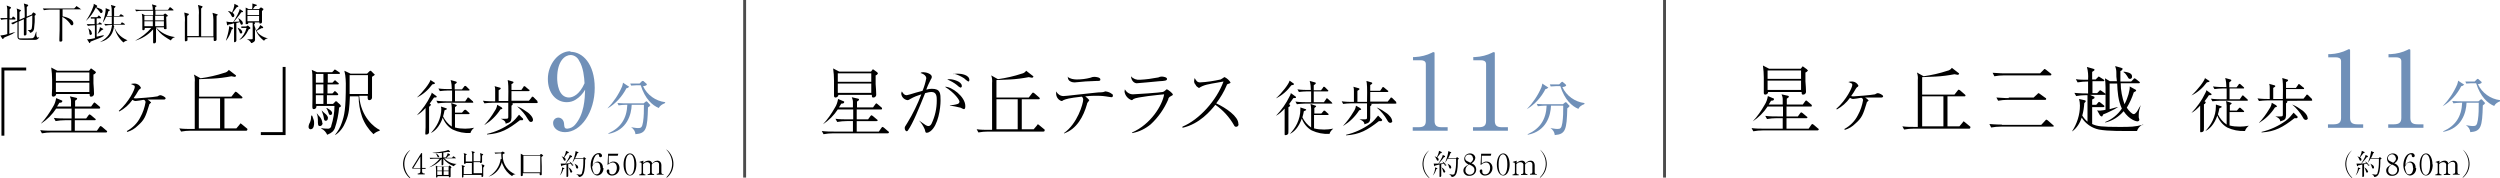
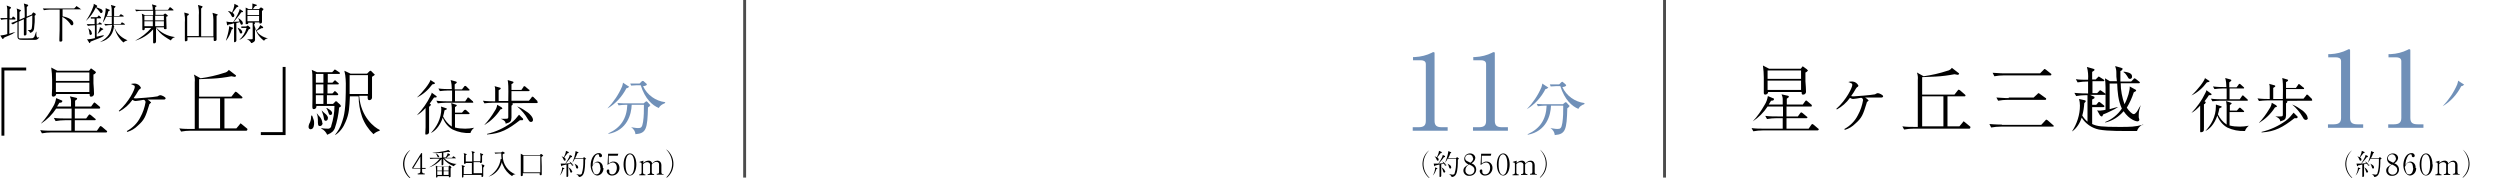
<svg xmlns="http://www.w3.org/2000/svg" id="merit_pc.svg" data-name="merit pc.svg" version="1.1" viewBox="0 0 858.8 61.2">
  <defs>
    <style>
      .cls-1 {
        fill: #7090b8;
      }

      .cls-1, .cls-2, .cls-3 {
        fill-rule: evenodd;
        stroke-width: 0px;
      }

      .cls-2 {
        isolation: isolate;
        opacity: .7;
      }

      .cls-2, .cls-3 {
        fill: #000;
      }
    </style>
  </defs>
  <g id="_グループ_8" data-name="グループ 8">
    <path id="_星ヶ丘_駅_徒歩9分" data-name=" 星ヶ丘 駅 徒歩9分" class="cls-3" d="M.5,46.6h1v-22.4h7.5v-1H.5v23.4ZM32.9,24.8c0-.1-.1-.2-.2-.3l-1.1-.8c0,0-.2-.1-.3-.2-.1,0-.2.1-.3.3l-.4.5h-10.9l-2.1-1.1c.2,1.4.3,2.8.3,4.2,0,.6,0,1.5,0,3,0,.6-.1,1.6-.1,2.2,0,.3.1.5.4.6,0,0,0,0,.1,0,.5,0,1-.4,1-.9h11.5c0,.5,0,.9.4.9.2,0,.5,0,.7-.2.3-.2.4-.5.4-.8,0-.1-.1-3.1-.2-3.6,0-.8,0-1.9,0-3,.4-.1.7-.4.9-.8h0ZM30.7,27.8h-11.5v-2.9h11.5v2.9h0ZM30.7,31.6h-11.5v-3.2h11.5v3.2h0ZM36.8,45.2c0-.2-.1-.3-.3-.4l-1.4-1.2c-.1-.1-.3-.2-.5-.3-.2,0-.3.2-.4.3l-.9,1.3h-7.6v-3.6h6.8c.2,0,.3,0,.4-.2,0,0,0,0,0,0,0-.2-.1-.3-.3-.4l-1.3-1.1c-.1-.1-.3-.2-.5-.3-.2,0-.3.2-.4.3l-.8,1.1h-3.9v-3.4h8.3c.3,0,.4,0,.4-.3,0-.2,0-.3-.2-.4l-1.3-1.1c-.1-.1-.3-.2-.4-.3-.2,0-.3.2-.4.3l-.8,1.1h-5.5c0-.3,0-1.7,0-2,.6-.4.7-.5.7-.7,0-.2-.2-.3-.3-.3l-2.2-.5c.2.5.4,1,.4,1.6,0,.3,0,1.6,0,1.9h-4.8c.4-.7.6-1,.8-1.3.5,0,1-.1,1-.5,0-.2,0-.3-.2-.3l-1.9-.8c-.2,1.1-.5,2.1-1.1,3-1.2,2.1-2.5,4-4.1,5.7h.1c2-1.3,3.8-3.1,5.1-5.1h5.3c0,.5,0,2.8,0,3.4h-1.8c-1.4,0-2.9,0-4.3-.2l.6,1.1c1.1-.2,2.2-.3,3.3-.3h2.1c0,.5,0,3,0,3.6h-6.4c-1.4,0-2.9,0-4.3-.2l.6,1.1c1.1-.2,2.2-.3,3.3-.3h18.7c.2,0,.3,0,.4-.2,0,0,0,0,0,0h0ZM43.8,45.3c1.3-.4,2.5-1.1,3.5-2.1,2.3-2,2.7-3.1,3.9-7,0-.3.2-.5.4-.7.3-.2.3-.2.3-.3-.3-.4-.7-.7-1.2-1,.3,0,4,0,4.3,0s1.2,0,1.4,0c.2,0,.5-.2.5-.4,0,0,0,0,0,0,0-.5-1.4-1.1-1.8-1.1s-.8.3-1,.4c-1.4.3-7,.7-7.3.7-.3,0-.6,0-.9-.1.6-.8,1.1-1.6,1.6-2.5.1-.2.3-.4.5-.6.2,0,.4-.3.4-.5-.4-.8-1.1-1.3-2-1.4-.5,0-1,0-1.5.2.3,0,.6.2,1,.4.3,0,.4.3.4.6,0,.8-1.9,5-5.5,8.2l.2.2c1.8-1,3.3-2.3,4.5-4,.3.2.7.4,1.1.4.4,0,2.2-.3,2.7-.4.4,0,.7.4.7.8-.3,1.8-.9,3.6-1.8,5.2-1,2-2.6,3.6-4.6,4.7v.2ZM85,44.5c0-.2,0-.3-.2-.4l-1.7-1.4c-.1-.1-.3-.2-.4-.3-.2,0-.3.2-.4.4l-1.1,1.3h-4.1v-10.3h5.8c.2,0,.3,0,.4-.2,0,0,0,0,0,0,0-.2-.1-.4-.3-.5l-1.5-1.3c-.1-.1-.3-.2-.5-.3-.2,0-.3.2-.4.3l-1.1,1.4h-11.1v-6c.7,0,4-.2,4.7-.2,2.1-.1,4.3-.4,6.4-.8.2,0,.9.2,1.1.2.2,0,.4-.1.5-.3,0,0,0,0,0,0,0-.2-.1-.3-.3-.4l-2.2-1.7c-.3.5-.9.9-1.5,1-2.7.9-5.4,1.5-8.2,1.9l-2.3-1.3c.3.8.4,1.7.3,2.6,0,2.1,0,3.9,0,16.1h-1c-1.4,0-2.9,0-4.3-.2l.6,1.1c1.1-.2,2.2-.3,3.3-.3h19c.2,0,.4,0,.4-.2h0ZM75.6,44.1h-7.3v-10.3h7.3v10.3h0ZM98.1,23h-1v22.4h-7.5v1h8.5v-23.4h0ZM116.9,36.2c0-.1,0-.3-.2-.4l-.8-.7c0-.2-.3-.3-.5-.3-.2,0-.3.1-.4.3l-.6.6h-2.1v-3h3.5c.2,0,.3,0,.4-.2,0,0,0,0,0,0,0-.2-.1-.3-.2-.4l-.5-.5c-.1-.1-.3-.2-.4-.3-.2,0-.3.1-.4.3l-.5.5h-1.7v-3.1h3.5c.2,0,.3,0,.4-.2,0,0,0,0,0,0,0-.2-.1-.3-.3-.4l-.6-.5c-.1-.2-.3-.3-.4-.3-.2,0-.3.2-.4.3l-.5.5h-1.6v-3h3.8c.2,0,.3,0,.4-.2,0,0,0,0,0,0,0-.2-.1-.3-.3-.4l-.9-.6c-.1-.1-.3-.2-.5-.3-.2,0-.4.1-.4.3l-.6.6h-5.2l-1.8-.8c.1.5.2,1.1.2,1.6,0,.3.1,8.8,0,10.8,0,.7,0,1.1.5,1.1.5,0,.9-.4.9-.9,0,0,0-.1,0-.2h6.2c0,2.3-.4,4.6-1.1,6.8,0,.6-.6,1.1-1.2,1,0,0,0,0,0,0-.1,0-1.5,0-2.2-.2v.2c.9.4,1.6,1.2,2,2.1,1.7-.7,2.2-1.3,2.6-2.2.8-2.3,1.3-4.8,1.5-7.2.3,0,.6-.3.7-.6h0ZM111.1,32.1h-2.6v-3.1h2.6v3.1ZM111.1,28.4h-2.6v-3h2.6v3ZM111.1,35.7h-2.6v-3h2.6v3ZM130.4,44.8v-.2c-1.6-.7-6.5-4.3-7-11.7h2.9c0,.8-.1,1.5.6,1.5.5,0,.9-.4.9-.9,0,0,0,0,0,0,0-.3,0-1.4,0-1.6,0-1.9,0-4.1,0-5.5,0,0,.5-.4.6-.4.1,0,.2-.2.3-.3,0-.1,0-.3-.2-.3l-.9-.9c0-.1-.2-.2-.3-.2-.1,0-.3.1-.4.2l-.8.8h-5.7l-2.1-1c0,.2.3,1.3.3,1.5.1.9.2,1.9.2,2.9,0,9.1-.5,10.9-1.4,13.5-.5,1.5-1.3,2.9-2.3,4.1h.2c1.5-1,2.7-2.6,3.4-4.4,1.3-2.9,1.3-5,1.5-8.8h3c0,2.4.4,4.8,1.2,7.1.8,2.2,2.2,4.3,3.9,5.9.6-.6,1.4-1,2.2-1.2h0ZM126.4,32.3h-6.3c0-1.6,0-5.1,0-6.5h6.3v6.5ZM114.1,38.9c0-.7-.6-1.1-1.8-1.8h-.2c.3.4.4.8.6,1.2.3,1,.4,1.2.8,1.2.4,0,.6-.3.6-.7,0,0,0,0,0,0h0ZM112.7,40.7c0-.5-.3-1-.7-1.4-.2-.2-1.2-1-1.4-1.3h-.1c.3.8.6,1.6.7,2.3.1.8.2,1.2.7,1.2.4,0,.8-.4.7-.9h0ZM110.7,42.2c0-.7-.3-1.3-.7-1.9-.2-.2-1-1.1-1.1-1.3h-.1c.3.7.4,1.4.4,2.1,0,1.7,0,2.2.7,2.2.6,0,1-.6.9-1.1h0ZM107.9,42.4c0-.5,0-.9-.2-1.4-.4-1.1-.4-1.2-.5-1.3h-.3c0,.8-.1,1.6-.4,2.3-.3.5-.5,1.1-.5,1.6,0,.4.2.7.6.8,0,0,0,0,.1,0,1.2,0,1.2-1.8,1.2-2h0ZM162.5,35c0-.1,0-.3-.2-.3l-1.1-1c0-.1-.2-.2-.4-.2-.2,0-.3.1-.3.3l-.7,1h-3.5v-3.7h4.7c.1,0,.3,0,.3-.2,0,0,0,0,0,0,0-.1,0-.2-.2-.3l-.9-.9c-.1-.1-.2-.2-.4-.2-.2,0-.3.1-.4.3l-.7.9h-2.5v-1.7c.6-.5.7-.5.7-.7s-.1-.2-.3-.3l-1.8-.5c.3,1,.4,2.1.4,3.1h-1.2c-.4,0-1.9,0-3.4-.2l.5.9c.9-.1,1.8-.2,2.7-.2h1.5v3.7h-2c-.4,0-1.9,0-3.4-.2l.5.9c.9-.1,1.8-.2,2.6-.2h9.3c.1,0,.3,0,.3-.2,0,0,0,0,0,0h0ZM147.9,27.4c-.2,1.1-2.6,4.2-4.7,6.1h0c2.1-1,3.9-2.6,5.3-4.5.7-.1.9-.2.9-.4,0-.1,0-.2-.1-.2l-1.4-.9ZM162.8,43.9h0c-1,.2-2,.3-3,.3-1.2,0-2.4-.1-3.5-.4v-4.6h4.7c.1,0,.3,0,.3-.2,0,0,0,0,0,0,0-.1,0-.2-.2-.3l-.9-.8c0-.1-.2-.2-.4-.2-.2,0-.3.1-.4.2l-.7.8h-2.4v-1.9c.6-.4.6-.5.6-.6,0-.1,0-.2-.2-.2,0,0,0,0,0,0l-1.7-.6c.1.6.2,1.1.2,1.7,0,.9,0,5.4,0,6.4-1.3-.9-2.3-2.1-3-3.5.2-.7.4-1.4.5-2.1.7-.3.8-.3.8-.5,0-.1-.1-.2-.2-.2l-1.8-.6c0,.2,0,.4.1.7,0,1.7-.4,3.3-1.1,4.8-.6,1.3-1.5,2.5-2.5,3.6h0c1.3-.6,3-2.1,4.1-5.3.6,1.7,1.8,3.2,3.4,4.1,1.9.9,4,1.3,6.1,1.2.2-.7.7-1.4,1.3-1.8h0ZM148.3,31.8c0,.4-.2.7-.4,1.1-1.2,2.5-2.8,4.7-4.7,6.7h0c1.1-.6,2.1-1.5,3-2.5,0,4.7,0,5.2,0,6.6,0,.6-.1,1.5-.1,2.1s.1.4.5.4c.2,0,.4-.1.6-.3.2-.2.2-.4.2-1.6s0-2.3,0-2.7v-5c.3,0,.5-.3.6-.6,0-.2,0-.2-.4-.4.7-1,1.1-1.5,1.5-2.1.8,0,.9,0,.9-.3,0,0,0-.2-.1-.2l-1.5-1.1ZM183.1,41.2c0-1-1.2-2.1-1.7-2.5-1.1-.8-2.3-1.6-3.6-2.1h-.1c1.5,1.3,2.7,2.7,3.6,4.3.4.6.6,1,1.1,1,.4,0,.7-.3.7-.7,0,0,0,0,0,0h0ZM184.6,34.8c0-.1,0-.2-.2-.3l-1.1-1.1c-.1-.1-.2-.2-.4-.2-.1,0-.3.1-.3.3l-.9,1.1h-6v-3.3h5.9c.1,0,.3,0,.3-.2,0-.1,0-.3-.2-.3l-1.2-1c0-.1-.2-.2-.4-.2-.1,0-.3.1-.3.3l-.7,1h-3.4v-2c.6-.3.7-.5.7-.6,0-.2-.2-.3-.3-.3l-1.7-.5c.2,1.2.3,1.9.2,7.2h-3.3c0-2.8,0-3.1,0-3.7.6-.4.7-.4.7-.6,0-.2-.1-.3-.3-.3l-1.8-.5c.2.5.2,1,.2,1.5,0,1,0,1.8,0,3.7h-.8c-.4,0-1.9,0-3.4-.2l.5.9c.9-.1,1.8-.2,2.7-.2h5.5c0,4.2,0,4.3,0,4.7,0,.7,0,.8-1,.8s-1.4,0-1.6,0h0c1.6.6,1.7,1.3,1.7,1.7,1.8-.5,1.9-.9,2-2.1,0-.6,0-3.5,0-4.1.2-.1.4-.3.5-.6,0-.1-.2-.2-.3-.2h-.6c0-.1,9.1-.1,9.1-.1.1,0,.3,0,.3-.2,0,0,0,0,0,0h0ZM179.7,41c0-.1,0-.3-.2-.4l-1.2-1.2c-.8,1-1.6,2-2.7,2.8-2.5,1.8-5.3,3.1-8.3,3.8v.2c4.7-.3,7.3-1.8,11.3-4.9.3,0,.6,0,.8,0,.1,0,.2,0,.3-.2h0ZM172.5,37.2c0-.2-.2-.3-.3-.4l-1.4-.8c-.1.8-.4,1.5-.9,2.2-1,1.7-2.2,3.3-3.5,4.7h.1c2.1-1.3,4-3.1,5.4-5.3.5-.1.7-.2.7-.4h0Z" />
    <path id="_4番出入口_約650m_" data-name=" 4番出入口 約650m " class="cls-3" d="M140.9,61c-2.6-2.5-2.7-6.7-.1-9.3,0,0,0,0,.1-.1h-.1c-2.7,2-3.1,5.9-1,8.6.3.4.6.7,1,1h.1ZM146.2,58v-.3h-1.2v-5.1h-.3l-3.1,5v.3h2.8v1c0,.4-.3.7-.7.7,0,0-.1,0-.2,0v.3h2.4v-.3h-.2c-.4,0-.7-.3-.7-.6,0,0,0,0,0,0v-1h1.2ZM144.4,57.7h-2.4l2.4-3.9v3.9ZM154.9,57.3c0,0,0-.1,0-.1l-.4-.3s0,0-.1,0c0,0-.1,0-.1.1l-.2.2h-3.7l-.7-.3c0,.5.1,1.1.1,1.6,0,.3,0,.5,0,1.1,0,.2,0,1,0,1.2,0,0,0,.2.1.2,0,0,0,0,0,0,.2,0,.4-.1.4-.3v-.2h3.9c0,.1,0,.3,0,.4,0,0,.1.1.2,0,.2,0,.4-.1.4-.3,0,0,0,0,0,0,0-.2,0-.6,0-.8,0-.5,0-.9,0-1.3s0-.4,0-.7c.1,0,.2-.1.3-.3h0ZM151.8,58.6h-1.6v-1.3h1.6v1.3ZM154.1,58.6h-1.7v-1.3h1.7v1.3ZM154.1,60.1h-1.7v-1.3h1.7v1.3h0ZM151.8,60.1h-1.6v-1.3h1.6v1.3h0ZM156.8,56.3h0c-1.6,0-3.1-.8-4.2-1.9h3.9c0,0,.1,0,.1,0,0,0,0,0,0,0,0,0,0-.1-.1-.2l-.5-.4c0,0-.1,0-.2-.1,0,0-.1,0-.2.1l-.3.4h-2c.1,0,.3-.2.4-.3,0,0,.5-.4.5-.5.3,0,.4,0,.4-.2,0,0,0-.1-.1-.2l-.7-.4c-.1.6-.4,1.1-.7,1.5h-.8c0-.2,0-1.5,0-1.7.2,0,1-.1,1.2-.2,0,0,.6,0,.6,0,.1,0,.2,0,.3,0,.2,0,.2,0,.2-.1,0,0,0-.1-.1-.2l-.5-.4c-.4.2-.8.3-1.3.4-1.4.3-2.8.5-4.2.6h0c.3.1.6.1,1.2.1.7,0,1.4,0,2.1-.1,0,0,0,1.6,0,1.7h-2.5c-.5,0-1.1,0-1.7,0l.2.4c.4,0,.9-.1,1.3-.1h2c-1,1.2-2.3,2.3-3.7,3h0c1.7-.5,3.2-1.6,4.3-2.9,0,.8,0,.9,0,1.1s0,.8,0,.9c0,.1,0,.2.2.2,0,0,0,0,0,0,.2,0,.4-.2.4-.4,0,0,0,0,0,0,0,0,0-.6,0-.7,0-.2,0-.3,0-1.2.9,1.2,2.2,2.1,3.6,2.6.2-.3.5-.6.8-.7h0ZM150.8,53.7c-.2-.5-.6-.8-1.1-1h0c.2.3.4.6.5.9.1.3.1.4.4.4.2,0,.3-.1.3-.3,0,0,0,0,0,0h0ZM166.4,56.8c0,0,0,0-.1-.1l-.9-.3c.2.6.2,1.1.2,1.7,0,.3,0,.5,0,1.4h-2.9c0,0,0-3.6,0-3.6v-.2h2.2c0,.3,0,.3.2.3.2,0,.4-.1.5-.3,0,0,0,0,0,0,0-.3,0-2,0-2.3.2,0,.3-.1.4-.3,0,0,0-.1-.2-.2l-.9-.3c.2.9.2,1.9.1,2.8h-2.3c0-2.2,0-2.5,0-2.8.2,0,.3-.2.4-.3,0,0,0-.1-.1-.1l-1-.3c.1.4.2.8.2,1.2,0,.3,0,2,0,2.4h-2.2c0-1.3,0-1.4,0-1.8s0-.2,0-.4c.1,0,.3-.1.3-.3,0,0,0-.1-.1-.1l-.9-.3c.1.4.2.8.1,1.3,0,.2,0,.4,0,.7s0,1.2,0,1.5c0,0,0,.2.2.2,0,0,0,0,0,0,.2,0,.4-.1.4-.3,0,0,0,0,0,0h2.1c0,1.3,0,2.6,0,3.8h-2.8c0-1,0-1.2,0-1.6s0-.5,0-.8c.2,0,.3-.2.4-.3,0,0,0-.1-.2-.1l-.9-.3c.1.4.1.8.1,1.3,0,.8,0,1.5,0,2.3,0,0,0,.4,0,.5,0,.1,0,.2.1.2,0,0,0,0,0,0,.2,0,.4-.1.4-.3,0-.2,0-.4,0-.6h6.2c0,.7,0,.7.2.7.2,0,.4-.1.4-.4,0,0,0,0,0,0,0,0,0-.5,0-.5,0-.3,0-1.8,0-2.4.2,0,.3-.2.3-.3h0ZM177.1,59.9h0c-2.6-1-4.4-3.5-4.4-6.3,0-.3,0-.4,0-.6,0,0,.5-.3.6-.3,0,0,0,0,.1-.1,0,0,0-.1-.1-.2l-.5-.3c0,0-.1,0-.2,0,0,0-.1,0-.1,0l-.4.3h-.5c-.2,0-.9,0-1.7,0l.2.4c.4,0,.9-.1,1.3-.1h.8c0,.6,0,1.3.1,1.9h-.3c-.3,2.5-1.9,4.8-4.2,6.1h0c2.3-.7,4-2.6,4.6-5,.1.4.2.8.4,1.1.6,1.5,1.7,2.8,3.1,3.7.2-.3.6-.6,1-.6h0ZM186.6,53.5c0,0,0-.1-.1-.2l-.4-.3c0,0-.1-.1-.2-.1,0,0-.2,0-.2.1l-.3.3h-5.6l-.9-.5c0,.2,0,.3,0,.5,0,.4,0,1.6,0,2.5,0,1.3,0,2.5,0,3.8,0,0,0,.5,0,.6,0,.1,0,.3.2.3.2,0,.4,0,.5-.3,0,0,0-.6,0-.7h5.8c0,0,0,.4,0,.5,0,.1.1.2.3.2.2,0,.3,0,.4-.2,0,0,0-.3,0-.4v-2.5c0,0-.1-3.2-.1-3.2.1,0,.2,0,.3-.2,0,0,.1,0,.1-.1h0ZM185.6,59.2h-5.8v-5.7h5.8v5.7ZM201.2,54.5s0,0,0-.1l-.5-.4s0,0-.1,0c0,0-.1,0-.1.1l-.2.2h-2.7c.3-.5.5-1,.7-1.6,0,0,.3-.2.4-.2,0,0,0,0,0-.2,0,0,0,0,0,0l-1-.4c0,.1,0,.2,0,.3-.2,1.3-.6,2.5-1.1,3.7h0c.3-.4.7-.9.9-1.4h2.9c0,.2,0,.5,0,1,0,1.4-.1,2.7-.5,4,0,.3-.4.5-.7.5-.2,0-1.1-.2-1.3-.2h0c.5.2.8.6,1,1,.7,0,1.2-.4,1.5-1,.6-1.2.6-3.6.6-5,0,0,.2-.1.3-.2,0,0,0,0,.1-.1h0ZM198.6,57.4c0-.5-.5-.8-1.3-1.2h0c.3.3.4.6.5,1,.1.5.2.7.5.7.2,0,.4-.2.3-.4,0,0,0,0,0,0h0ZM195.3,52.3c0,0,0-.1,0-.1l-.9-.4c0,0,0,.2,0,.2-.1.7-.4,1.4-.7,2-.3-.1-.5-.2-.8-.3h0c.3.3.5.6.6.9.2.5.3.6.5.6.2,0,.4-.2.3-.4,0-.3-.2-.6-.5-.7.8-1,.9-1.1,1.2-1.5.3,0,.4,0,.4-.2h0ZM196.5,58.8c-.2-.6-.7-1.1-1.3-1.3h0c.3.3.5.7.6,1.2.1.4.1.6.4.6.2,0,.4-.2.4-.4,0,0,0,0,0,0h0ZM196.7,56.6c0-.5-.8-.9-1.2-1.2h0c.2.2.3.4.4.7-.5,0-1,0-1.6.1.6-.7,1.3-1.4,1.8-2.2.4,0,.4-.1.4-.2,0,0,0-.1,0-.2l-.8-.4c0,.9-1.3,2.6-1.5,3-.4,0-.7,0-.9,0-.2,0-.5,0-.7,0l.2.8c0,0,0,.1.2.1.1,0,.2-.2.2-.3.2,0,.3,0,1.4-.3,0,.4,0,2.2,0,3.4,0,0,0,.5,0,.6,0,.2,0,.3.2.3.2,0,.4-.2.4-.4,0,0,0-.7,0-.8,0-.5,0-.8,0-3.2.5,0,.8-.2,1-.2,0,.1,0,.2.1.3,0,.2.2.4.4.4.2,0,.3-.2.3-.3,0,0,0,0,0,0h0ZM194,57.8c0,0,0,0-.1,0l-.8-.3c0,1-.3,1.9-.8,2.8h0c.6-.6,1-1.4,1.2-2.2.3,0,.3-.2.3-.2h0ZM207.1,57.7c.1-1.1-.6-2.1-1.7-2.2,0,0,0,0,0,0-.8,0-1.5.6-1.8,1.3,0-1.2.3-2.4,1-3.4.2-.2.5-.4.8-.4.4,0,.4.3.4.5,0,.3.2.5.5.5,0,0,0,0,0,0,.2,0,.4-.1.5-.4,0,0,0,0,0-.1,0-.6-.6-1-1.1-.9,0,0,0,0,0,0-1.9,0-2.8,2.3-2.8,4.2s1.1,3.5,2.3,3.5c1.3-.1,2.2-1.3,2.1-2.6h0ZM206.3,57.7c0,.8-.3,2.2-1.4,2.2-.4,0-.9-.2-1-.7-.3-.6-.4-1.2-.5-1.8.1-.4.6-1.6,1.6-1.6,1.1,0,1.2,1.2,1.2,1.8h0ZM212.8,57.7c0-1.2-.8-2.2-2-2.2,0,0,0,0,0,0-.3,0-.6,0-.9.2-.3.1-.6.3-.8.5v-2.7h3.1l.2-.7h-3.5l-.2,3.8h.1c.4-.4,1-.7,1.6-.8,1.2,0,1.5,1.1,1.5,1.9s-.4,2.2-1.6,2.2c-.5,0-.9-.2-1-.7,0,0,0-.3,0-.5,0-.3-.1-.5-.4-.5,0,0,0,0,0,0-.3,0-.5.3-.5.6,0,0,0,0,0,0,.1.9,1,1.6,1.9,1.5,1.4,0,2.5-1.2,2.5-2.6,0,0,0,0,0,0h0ZM218.6,56.5c0-2-.8-3.8-2.2-3.8s-2.2,1.8-2.2,3.8.8,3.8,2.2,3.8,2.2-1.8,2.2-3.8h0ZM217.9,56.5c0,2.7-.8,3.6-1.5,3.6s-1.5-.9-1.5-3.6.8-3.5,1.5-3.5c.7,0,1.5.8,1.5,3.5h0ZM227.9,60.1v-.3h-.2c-.3,0-.5-.2-.5-.7v-2.4c0-.7-.4-1.4-1.2-1.5,0,0-.1,0-.2,0-.7,0-1.3.4-1.8,1,0-.6-.6-1.1-1.3-1-.6,0-1.2.3-1.7.8v-.8l-1.3.4v.2c.1,0,.2,0,.3,0,.2,0,.4.2.4.5v2.9c0,.4-.1.7-.6.7h-.2v.3h2.1v-.3h-.2c-.3,0-.6-.2-.6-.6,0,0,0-.1,0-.2v-2.7c.3-.4.9-.7,1.4-.7.5,0,.9.3,1,.7,0,0,0,.2,0,.3v2.4c0,.4-.1.7-.6.7h-.2v.3h2.2v-.3h-.2c-.3,0-.6-.2-.6-.6,0,0,0-.1,0-.2v-2.5c.4-.5.9-.9,1.6-.9.5,0,.9.3.9.8,0,0,0,.1,0,.2v2.4c0,.4-.1.7-.6.7h-.2v.3h2.1,0ZM229,61.1c2.7-2.1,3.1-6,1-8.7-.3-.4-.6-.7-1-1h-.1c2.6,2.7,2.7,6.8.1,9.4,0,0,0,0-.1.1h.1Z" />
    <path id="_地下鉄東山線" data-name="地下鉄東山線" class="cls-3" d="M12.9,13c0,0,0,0-.1-.2-.2-.2-.3-.4-.3-.7,0-.2,0-1,0-1.2h-.1c-.3,1-.4,1.1-.5,1.4,0,.3-.3.6-.6.8-.2,0-.3.1-2.3.1s-2.1,0-2.2,0c-.2,0-.4-.2-.4-.4,0-.1,0-4.8,0-5.4l1.8-.8c0,2.9,0,3.8,0,4.5,0,.1,0,.8,0,.9s.1.2.3.2c.3,0,.6-.2.6-.5,0,0,0-.1,0-.2,0-.2,0-2.3,0-2.6,0-.4,0-2.3,0-2.7l2-.9c0,.3,0,.6,0,.8,0,1.3,0,2.5-.2,3.7-.1.4-.5.6-.9.5-.2,0-.4,0-.5,0h0c.4.3.7.6.9,1,.7-.2,1.2-.7,1.3-1.4.2-1.5.3-3,.2-4.5.2,0,.3-.3.4-.5,0,0,0-.1-.1-.2l-.6-.4c0,0-.1,0-.2,0,0,0,0,0-.2.2l-.3.5-1.7.7c0-2.2,0-2.7,0-3.3.1-.1.3-.2.4-.4,0,0,.1-.1.1-.2,0,0-.1-.2-.2-.2l-1.3-.4c.2,1,.3,1.3.3,4.8l-1.8.8c0-.4,0-2.3,0-2.7.2-.1.4-.3.5-.5,0,0,0-.2-.2-.2l-1.3-.5c.2.5.2,1.1.2,1.6,0,.4,0,2.2,0,2.6-1.2.5-1.8.7-2.1.8l.6.5c.5-.3,1-.6,1.6-.9,0,.7,0,4.2,0,5,0,.4.1.8.5,1,.4.2.6.2,2.1.2s3.2,0,3.5,0c.6,0,1.2-.4,1.4-1ZM5.3,6.4c0,0,0-.2-.1-.2l-.4-.4c0,0-.2-.1-.3-.1,0,0-.2,0-.2.2l-.3.4h-.7c0-1.2,0-1.7,0-3.1.2-.1.4-.3.5-.6,0,0,0,0-.2-.2l-1.3-.5c.1.4.2.9.2,1.3,0,.7,0,.8,0,3-.8,0-1.5,0-2.4,0l.3.6c.6-.1,1.3-.2,1.9-.2h.2v5.1c-.8.3-1.6.4-2.4.5l.7,1.1c0,0,.1.1.2.1.1,0,.2,0,.3-.4.4-.2.7-.4,1.8-.8.8-.3,1.5-.7,2.2-1.2h0c-.2,0-1.7.4-2.1.6,0-1.6,0-3.3,0-4.9h1.9c.1,0,.2,0,.2-.1h0ZM27.6,3.1c0,0,0-.2-.1-.2l-.9-.6c0,0-.2-.1-.3-.2-.1,0-.2,0-.2.2l-.6.6h-8.4c-.8,0-1.7,0-2.4,0l.4.6c.6-.1,1.3-.2,1.9-.2h3.5v3.1c0,3.8,0,4.4-.1,6.9,0,0,0,.5,0,.6,0,.2,0,.4.3.4,0,0,0,0,.1,0,.2,0,.4,0,.5-.2.1-.1.2-.3.1-.5,0-.4,0-.4,0-.7,0-3.7,0-4.1,0-7.1,1,.5,1.8,1.2,2.5,2.1.4.6.5.8.8.8.3,0,.5-.3.5-.6,0-1.7-3.1-2.4-3.7-2.5v-2.4h6.2c0,0,.2,0,.2-.1,0,0,0,0,0,0ZM35.3,3.9c-.1-.4-.4-.8-.9-.9-.4-.2-.9-.4-1.4-.5h0c.2,0,.3-.2.4-.4,0,0,0-.1-.1-.2l-1.1-.6c0,.3,0,.6-.1.8-.6,1.8-1.5,3.5-2.6,5.1h0c1.5-1.3,2.6-2.9,3.4-4.6.5.4.9.9,1.3,1.4.3.4.3.5.5.5.3,0,.5-.2.5-.5ZM35.5,12.1h0c0,0-1.5.3-2.3.5v-4.2h1.6c.1,0,.2,0,.2-.1,0,0,0-.2-.1-.2l-.4-.3c0,0-.2-.1-.3-.1,0,0-.2,0-.2.2l-.3.3h-.5v-1.9h1.3c.1,0,.2,0,.2-.2,0,0,0-.2-.1-.2l-.4-.4c0,0-.2-.1-.2-.2-.1,0-.2,0-.2.2l-.4.4h-1.2c-.2,0-.8,0-1,0v.5c.4,0,.7,0,1,0h.3v1.9h-.3c-.3,0-1.3,0-2.4,0l.4.6c.6-.1,1.3-.2,1.9-.2h.5v4.4c-.7.2-1.5.3-2.3.4-.1,0-.3,0-.4,0l.7,1.1c0,.1.1.2.2.2.2,0,.2-.3.3-.5.5-.2,2.8-1.1,3.3-1.3.6-.3,1.1-.5,1.3-.7h0ZM43.5,13.7h0c-2.3-1-3.9-2.9-4.5-5.2h3.7c.1,0,.2,0,.2-.1,0,0,0-.2-.1-.2l-.6-.4c0,0-.2-.1-.3-.1,0,0-.2,0-.2.2l-.3.4h-2.3c0-.6,0-.8,0-2.6h3.2c0,0,.2,0,.2-.1,0,0,0,0,0,0,0,0,0-.2-.1-.2l-.6-.4c0,0-.2-.1-.3-.1,0,0-.2,0-.2.2l-.4.4h-1.7c0-.6,0-2.2,0-2.7.2-.1.4-.3.5-.5,0-.1-.1-.2-.2-.2l-1.4-.4c.3.9.3,1.5.3,3.8h-1.7c.2-.4.3-.8.5-1.6.4-.2.5-.2.5-.4,0,0,0-.2-.2-.2l-1.2-.5c0,.1,0,.3,0,.4,0,.6-.1,1.1-.2,1.6,0,.5-.8,2.8-.8,3h0c.5-.6.9-1.4,1.2-2.1h1.9c0,1.8,0,2,0,2.6h-.2c-.4,0-1.4,0-2.4-.1l.4.6c.6-.1,1.2-.2,1.9-.2h.4c-.4,2.7-1.2,4.2-4.2,5.9h0c3.8-1,4.6-3.4,4.9-5.6.4,2.2,1.5,4.2,3.2,5.7.4-.4.9-.6,1.4-.7h0ZM35.5,10.1c0,0,0-.1-.1-.2l-1.1-.6c0,.1,0,.3,0,.4-.2.7-.5,1.4-.8,2h0c.5-.4,1-.9,1.5-1.4,0,0,.4-.1.4-.2,0,0,.1,0,.1-.1h0ZM31.5,11.4c0-.5-.2-.9-.6-1.2-.5-.4-.5-.5-.6-.6h0c.2.5.3,1.1.4,1.6,0,.5.1.8.4.8.3,0,.5-.3.5-.6,0,0,0,0,0,0h0ZM59.9,12.7h0c-2.4-.3-4.7-1.5-6.3-3.3h2.7c0,.4,0,.6.3.6.1,0,.2,0,.4,0,.2,0,.3-.3.2-.5,0,0,0-.2,0-.3-.1-2.3-.1-2.3-.1-3.4.1,0,.2-.2.4-.2.1,0,.2-.1.1-.3,0,0,0-.1-.1-.1l-.6-.5s0,0-.1,0c0,0-.1,0-.2,0l-.5.4h-2.7v-1.5h6c.1,0,.2,0,.2-.1,0,0,0,0,0,0,0,0,0-.2-.1-.2l-.8-.7c0,0-.2-.1-.3-.1,0,0-.2,0-.2.2l-.5.7h-4.4c0-.3,0-.8,0-.9,0,0,.2-.1.3-.2,0,0,.2-.1.2-.2,0,0-.1-.2-.2-.2l-1.4-.4c.2.6.3,1.2.3,1.9h-3.7c-.3,0-1.3,0-2.4-.1l.4.6c.6-.1,1.2-.2,1.9-.2h3.9c0,.9,0,1.3,0,1.5h-2.8l-1.1-.5c.2.8.2,1.6.2,2.4,0,.7,0,2,0,2.7,0,0,0,.2,0,.3,0,.1,0,.2.2.3,0,0,0,0,0,0,.2,0,.4,0,.6-.3,0-.1.1-.3,0-.5h2.3c-1.6,1.8-3.5,3.3-5.6,4.4h0c2.4-.7,4.5-2,6.2-3.9,0,.5,0,3.1,0,3.7,0,0,0,.6,0,.7,0,.2,0,.4.3.4,0,0,0,0,0,0,.2,0,.4,0,.5-.2.2-.1.2-.3.2-.5,0,0,0-.4,0-.5,0-.6,0-3.5,0-4.2.8,1.3,1.8,2.3,3,3.1.7.5,1.4.9,2.1,1.3.3-.6.8-1,1.4-1.1h0ZM56.3,7h-3v-1.6h3v1.6ZM56.3,9h-3v-1.7h3v1.7ZM52.5,7h-2.9v-1.6h2.9v1.6ZM52.5,9h-2.9v-1.7h2.9v1.7ZM74.6,5c0-.1,0-.1-.3-.2l-1.3-.4c.2.7.3,1.5.3,2.3,0,.7,0,3.9,0,5.8h-4.2v-3.5c0-2.7,0-3,0-5.8,0,0,0-.2,0-.3.2-.1.4-.3.5-.6,0,0,0-.1-.2-.2l-1.4-.4c.3,1.2.4,2.3.3,3.5,0,1,0,6.1,0,7.2h-4c0,0,0-6.4,0-7,.3,0,.5-.3.6-.5,0-.1-.1-.2-.2-.2l-1.4-.4c.2,1.1.3,2.2.2,3.4,0,.2,0,3,0,5,0,.3,0,.8,0,1.1,0,.2,0,.4.3.4,0,0,0,0,0,0,.2,0,.4-.1.6-.3,0-.4,0-.8,0-1.1h9c0,.1,0,.7,0,.8,0,.3,0,.5.4.5.3,0,.6-.2.6-.5,0,0,0-.1,0-.2,0-.3,0-.5,0-2,0-.8,0-3.5,0-3.8,0-1.5,0-1.6,0-2.2.2,0,.4-.3.5-.5h0ZM91.7,13.1h0c-1.1-.3-2-.8-2.8-1.5-.3-.3-.6-.7-.8-1,.6-.3,1.1-.6,1.7-.9.3,0,.6,0,.6-.2,0-.1,0-.2-.1-.3l-.9-.6c-.3.7-.7,1.3-1.3,1.8-.4-.7-.7-1.4-.8-2.1.2,0,.3-.2.3-.4,0-.1-.1-.2-.3-.2h-.2c0,0,2,0,2,0,0,.3,0,.4.3.4.3,0,.6-.2.6-.5,0,0,0,0,0-.1,0-.2,0-1.6,0-1.9,0,0,0-1.8,0-1.9.2,0,.4-.2.5-.5,0-.1,0-.2-.1-.2l-.6-.4c0,0-.1,0-.2,0,0,0-.2,0-.2.1l-.4.4h-2.1c.1-.1.6-.8.7-1,.3,0,.6,0,.6-.3,0-.1,0-.2-.2-.2l-1.3-.4c0,.2,0,.4,0,.7,0,.4,0,.8-.1,1.2h-1.2l-1-.5c0,.3,0,.5,0,.8,0,.3,0,2,0,2.4s0,1.8,0,2.2,0,.3.4.3c.2,0,.4,0,.5-.3,0,0,0-.1,0-.2h1.5c0,.2,0,.5,0,.7v4.7c0,.3-.2.3-.6.3s-1.1,0-1.4,0h0c.7.2,1.2.7,1.5,1.3.3,0,.6-.2.9-.4.3-.2.5-.6.4-1,0,0,0-2.5,0-3,0-.2,0-.5,0-.8.5,1.8,1.6,3.3,3.1,4.4.3-.5.8-.8,1.4-.8h0ZM89,5.2h-4v-1.8h4v1.8ZM89,7.3h-4v-1.8h4v1.8ZM81.8,2.1c0,0,0-.2-.1-.2l-1.2-.6c0,.1,0,.2,0,.4-.1.9-.4,1.7-.8,2.6-.4-.3-.9-.5-1.4-.5h0c.4.4.8.8,1,1.2.3.7.5.9.7.9.3,0,.5-.3.5-.6,0-.4-.3-.7-.6-.9.4-.5.7-.9,1.4-1.9.5-.1.6-.2.6-.3h0ZM86,9.6c0,0,0-.1-.1-.2l-.7-.6s-.1,0-.2,0c0,0-.1,0-.2.1l-.2.2h-.7c-.2,0-.8,0-1,0v.5c.4,0,.7,0,1,0h.8c-.4,1.6-1.3,3-2.5,4.1h0c1.3-.5,2.2-1.5,3.3-3.7.2,0,.4,0,.5-.3h0ZM83.2,11c0-.6-.7-1.1-1.6-1.5h0c.2.4.4.8.6,1.2.2.6.2.8.6.8.3,0,.5-.2.4-.5,0,0,0,0,0,0h0ZM83.5,4c0,0,0-.2-.1-.2l-1.1-.7c.1.6-1.3,3.2-2.2,4.5-.8,0-1.5,0-2.3-.2l.2,1.1c0,0,.1.2.2.2.2,0,.3-.1.3-.3.6,0,1.3-.2,1.9-.4,0,.4,0,2.5,0,2.9s0,2.7,0,3.3c0,.2,0,.3.2.3,0,0,0,0,0,0,.3,0,.6-.3.6-.6,0,0,0,0,0,0,0-.1,0-2.9,0-3.5,0-.4,0-1.1,0-2.5l1.2-.3c.2.6.3.9.6.9.3,0,.5-.3.4-.6,0-.8-1.3-1.5-1.6-1.7h0c.2.4.4.8.5,1.2-.4,0-1.8.1-2,.1.1-.1,1.8-2.1,2.6-3.3.5,0,.6-.1.6-.3h0ZM80.1,9.7c0,0,0-.2-.2-.2l-1.2-.5c0,.2,0,.3,0,.5-.2,1.5-.6,3-1.1,4.4h.1c.9-1.1,1.5-2.4,1.9-3.8.2,0,.4-.2.4-.4h0Z" />
  </g>
  <path id="_長方形_" data-name="長方形 " class="cls-2" d="M255.3,0h1v61h-1V0Z" />
  <path id="_長方形" data-name="長方形" class="cls-2" d="M571.3,0h1v61h-1V0Z" />
-   <path id="_星が丘テラス_徒歩11分" data-name="星が丘テラス 徒歩11分" class="cls-3" d="M301.5,25.1c0-.1-.1-.2-.2-.3l-1.1-.8c0,0-.2-.1-.3-.2-.1,0-.2.1-.3.3l-.4.5h-10.9l-2.1-1.1c.2,1.4.3,2.8.3,4.2,0,.6,0,1.5,0,3,0,.6,0,1.6,0,2.2,0,.3.1.5.4.6,0,0,0,0,.1,0,.5,0,1-.4,1-.9h11.5c0,.5,0,.9.4.9.2,0,.5,0,.7-.2.3-.2.4-.5.4-.8,0-.1-.1-3.1-.2-3.6,0-.8,0-1.9,0-3,.4-.1.7-.4.8-.8ZM299.3,28.1h-11.5v-2.9h11.5v2.9h0ZM299.3,31.9h-11.5v-3.2h11.5v3.2ZM305.4,45.5c0-.2-.1-.3-.3-.4l-1.4-1.2c-.1-.1-.3-.2-.5-.3-.2,0-.3.2-.4.3l-.9,1.3h-7.6v-3.6h6.8c.2,0,.3,0,.4-.2,0,0,0,0,0,0,0-.2-.1-.3-.3-.4l-1.3-1.1c-.1-.1-.3-.2-.5-.3-.2,0-.3.2-.4.3l-.8,1.1h-3.9v-3.4h8.3c.3,0,.4,0,.4-.3,0-.2,0-.3-.2-.4l-1.3-1.1c-.1-.1-.3-.2-.4-.3-.2,0-.3.2-.4.3l-.8,1.1h-5.5c0-.3,0-1.7,0-2,.6-.4.7-.5.7-.7,0-.2-.2-.3-.3-.3l-2.2-.5c.2.5.4,1,.4,1.6,0,.3,0,1.6,0,1.9h-4.8c.4-.7.6-1,.8-1.3.5,0,1-.1,1-.5,0-.2,0-.3-.2-.3l-1.9-.8c-.2,1.1-.5,2.1-1.1,3-1.2,2.1-2.5,4-4.1,5.7h0c2-1.3,3.8-3.1,5.1-5.1h5.3c0,.5,0,2.8,0,3.4h-1.8c-1.4,0-2.9,0-4.3-.2l.6,1.1c1.1-.2,2.2-.3,3.3-.3h2.1c0,.5,0,3,0,3.6h-6.4c-1.4,0-2.9,0-4.3-.2l.6,1.1c1.1-.2,2.2-.3,3.3-.3h18.7c.2,0,.3,0,.4-.2,0,0,0,0,0,0h0ZM315.6,41.3c.9.9,1.6,2,2.1,3.2.2,1,.3,1.1.6,1.1.5,0,.9-.2,1.3-.5,2.7-2,3.5-8,3.5-10.5s0-4.1-3-4.1c-.6,0-1.3.1-1.9.3.4-1.2,1-2.4,1.6-3.6.2-.2.3-.5.3-.8,0-1-1.9-1.6-2.9-1.6-.4,0-.7,0-1,.3.3,0,2,.6,2,1.8-.3,1.5-.7,2.9-1.3,4.3-1.4.4-3.1.8-4.2,1.2-.4.1-.8.2-1.2.3-.7,0-1.1-.3-1.7-1.3,0,.2-.2.4-.2.6,0,1.2.9,2.2,2.1,2.4.4,0,.7-.2,1-.4,1.2-.7,2.5-1.2,3.8-1.6-1.3,3.4-2.9,6.7-4.8,9.8-.9,1.4-.9,1.4-.9,1.8,0,.5.2.9.6,1.1.2,0,.4-.1.5-.3,1.7-2.4,3.8-7.6,5.9-12.8.7-.2,1.5-.4,2.2-.4,1.8,0,1.8,1.7,1.8,2.9,0,2.8-.6,5.5-1.8,8-.2.4-.6.8-1,.8-.7,0-.9-.2-3.3-1.9h0ZM327.6,25.3c1.3.3,2.5.9,3.6,1.6.4.4.9.8,1.4,1.1.3,0,.4-.3.4-.5,0,0,0,0,0,0,0-1.8-2.8-2.2-4-2.2-.5,0-.9,0-1.4.2h0ZM326.3,36.3c.5,0,3.1.5,3.7.7.4.2.7.4,1.1.5.5,0,.5-.7.5-1.1,0-3.2-4.7-6.7-7-6.6,3.5,2.2,5,4.6,5,5.1,0,.4-.3.7-.6.8-.9.3-1.8.4-2.7.5v.2h0ZM325.4,27.3c1.2.5,2.3,1.1,3.3,1.9.4.4.8.7,1.2.9.3,0,.6-.3.5-.6,0-1.5-3-2.3-4.2-2.3-.3,0-.6,0-.9.2h0ZM358.9,44.8c0-.2,0-.3-.2-.4l-1.7-1.4c-.1-.1-.3-.2-.4-.3-.2,0-.3.2-.4.4l-1.1,1.3h-4.1v-10.3h5.8c.2,0,.3,0,.4-.2,0,0,0,0,0,0,0-.2-.1-.4-.3-.5l-1.5-1.3c-.1-.1-.3-.2-.5-.3-.2,0-.3.2-.4.3l-1.1,1.4h-11.1v-6c.7,0,4-.2,4.7-.2,2.1-.1,4.3-.4,6.4-.8.2,0,.9.2,1.1.2.2,0,.4-.1.5-.3,0,0,0,0,0,0,0-.2-.1-.3-.3-.4l-2.2-1.7c-.3.5-.9.9-1.5,1-2.7.9-5.4,1.5-8.2,1.9l-2.3-1.3c.3.8.4,1.7.3,2.6,0,2.1,0,3.9,0,16.1h-1c-1.4,0-2.9,0-4.3-.2l.6,1.1c1.1-.2,2.2-.3,3.3-.3h19c.2,0,.4,0,.4-.3h0ZM349.6,44.4h-7.3v-10.3h7.3v10.3h0ZM365.6,45.8c4.3-1.5,6.6-5.8,7.8-10,0-.3.2-.5.3-.7.2-.2.4-.5.5-.7-.4-.5-.9-.9-1.4-1.3,1-.1,2.1-.2,3.1-.2,1.3,0,2.6,0,3.9.2.3,0,1.6.3,2,.3.3,0,.5-.2.5-.5,0,0,0,0,0,0,0-.2,0-.5-.3-.6-.6-.5-1.4-.8-2.2-.9-.1,0-.3,0-.4.1-.3.1-.6.2-1,.2-1.5,0-3,.3-4.5.4-1.4.1-7.6.9-8.6.9-1.1,0-2-.7-2.5-1.6,0,.3,0,.5,0,.7,0,1.2.7,2.2,1.8,2.6.3,0,.5-.1.7-.3,1-.4,1.8-.7,6.3-1.2.3.2.5.6.5,1,0,1.4-2,8.3-6.6,11.5v.2ZM366.8,26.3c0,.5.1,1,.5,1.4.5.4,1.1.6,1.7.6h.3c3.4-.3,3.8-.4,7.5-.5.9,0,1.2,0,1.2-.5,0-.7-1.4-.9-2.1-.9-.4,0-.9.1-1.3.3-1.5.4-3.1.6-4.7.6-1.1,0-2.2-.2-3.2-.9h0ZM388.5,26.2c.2,1.9,1.4,2.4,2,2.4s6.5-.6,7.7-.7c2-.1,2.7-.2,2.7-.8s-1.4-.8-1.8-.8c-.4,0-.8.1-1.2.3-2.1.4-4.2.7-6.3.8-1.2.1-2.3-.3-3.1-1.2h0ZM389,45.7c2.3-.4,4.5-1.5,6.3-3,2.6-2.4,4.6-5.3,6-8.5,0-.5.4-.9.8-1.1.7-.4.8-.4.8-.6,0-.5-1.8-1.8-2-1.8-.1,0-.3,0-.4.2-.3.3-.7.6-1.1.7-.7.2-9.3.8-10.2.8-1.2,0-2.2-.7-2.8-1.7,0,.3-.1.5-.1.8.2,1.3,1.1,2.4,2.4,2.9.3,0,.5-.2.7-.4,1.2-.7,8.5-1.4,10.5-1.6-.6,3.8-4.6,10.3-11,13.1v.2ZM406.2,43.9c5.9-1.3,9.7-5.9,11.3-7.9,2.6,1.8,4.8,4.2,6.4,7,.1.4.6.7,1,.5.4-.1.7-.6.5-1,0-2.5-4.2-5.4-7.6-7,1.4-1.9,2.7-4,3.6-6.2,0-.2.1-.3.3-.4.8-.3,1-.3,1-.6-.5-.8-1.2-1.4-2-1.8-.1,0-.3,0-.4.2-.3.2-.7.4-1,.6-2.3.5-4.7.9-7.1,1-.5,0-1-.2-1.3-.7-.2-.3-.4-.5-.5-.8-.1.4-.2.7-.2,1.1,0,.5.2.9.5,1.2.2.5.6.8,1.1,1.1.2,0,.4-.1.6-.3.9-.5,1.9-.8,3-1,.7-.2,4.1-.7,4.9-.9-2.4,6.5-8.3,13.1-14.1,15.5v.2ZM457.5,35.3c0-.1,0-.3-.2-.3l-1.1-1c0-.1-.2-.2-.4-.2-.2,0-.3.1-.3.3l-.7,1h-3.5v-3.7h4.7c.1,0,.3,0,.3-.2,0,0,0,0,0,0,0-.1,0-.2-.2-.3l-.9-.9c-.1-.1-.2-.2-.4-.2-.2,0-.3.1-.3.3l-.7.9h-2.5v-1.7c.6-.5.7-.5.7-.7s0-.2-.3-.3l-1.8-.5c.3,1,.4,2.1.4,3.1h-1.2c-.4,0-1.9,0-3.4-.2l.5.9c.9-.1,1.8-.2,2.7-.2h1.5v3.7h-2c-.4,0-1.9,0-3.4-.2l.5.9c.9-.1,1.8-.2,2.6-.2h9.3c.1,0,.3,0,.3-.2,0,0,0,0,0,0h0ZM443,27.7c-.2,1.1-2.6,4.2-4.7,6.1h0c2.1-1,3.9-2.6,5.3-4.5.7-.1.9-.2.9-.4,0-.1,0-.2-.1-.2l-1.4-1ZM457.9,44.2h0c-1,.2-2,.3-3,.3-1.2,0-2.4-.1-3.5-.4v-4.6h4.7c.1,0,.3,0,.3-.2,0,0,0,0,0,0,0-.1,0-.2-.2-.3l-.9-.8c0-.1-.2-.2-.4-.2-.2,0-.3.1-.3.2l-.7.8h-2.4v-1.9c.6-.4.6-.5.6-.6,0-.1,0-.2-.2-.2,0,0,0,0,0,0l-1.7-.6c.1.6.2,1.2.2,1.7,0,.9,0,5.4,0,6.4-1.3-.9-2.3-2.1-3-3.5.2-.7.4-1.4.5-2.1.7-.3.8-.3.8-.5,0-.1-.1-.2-.2-.2l-1.8-.6c0,.2,0,.5,0,.7,0,1.7-.4,3.3-1.1,4.8-.6,1.3-1.5,2.5-2.5,3.6h0c1.3-.6,3-2.1,4.1-5.3.6,1.7,1.8,3.2,3.4,4.1,1.9.9,4,1.3,6.1,1.2.2-.7.7-1.3,1.3-1.8h0ZM443.4,32c0,.4-.2.7-.4,1.1-1.2,2.5-2.8,4.7-4.7,6.7h0c1.1-.6,2.1-1.5,3-2.5,0,4.7,0,5.2,0,6.6,0,.6,0,1.5,0,2.1s.1.4.5.4c.2,0,.4-.1.6-.3.2-.2.2-.4.2-1.6s0-2.3,0-2.7v-5c.3,0,.5-.3.6-.6,0-.2,0-.2-.4-.4.7-1,1.1-1.5,1.5-2.1.8,0,.9,0,.9-.3,0,0,0-.2-.1-.2l-1.5-1.1ZM478.2,41.5c0-1-1.2-2.1-1.7-2.5-1.1-.8-2.3-1.6-3.6-2.1h0c1.5,1.3,2.7,2.7,3.6,4.3.3.6.6,1,1.1,1,.4,0,.7-.3.7-.7h0ZM479.6,35.1c0-.1,0-.2-.2-.3l-1.1-1.1c-.1-.1-.2-.2-.4-.2-.1,0-.3.1-.3.3l-.9,1.1h-6v-3.3h5.9c.1,0,.3,0,.3-.2,0-.1,0-.3-.2-.3l-1.2-1c-.1-.1-.2-.2-.4-.2-.1,0-.3.1-.3.3l-.7,1h-3.4v-2c.6-.3.7-.5.7-.6,0-.2-.2-.3-.3-.3l-1.7-.5c.2,1.2.3,1.9.2,7.2h-3.3c0-2.8,0-3.1,0-3.8.6-.4.7-.4.7-.6,0-.2-.1-.3-.3-.3l-1.8-.5c.2.5.2,1,.2,1.5,0,1,0,1.8,0,3.7h-.8c-.4,0-1.9,0-3.4-.2l.5.9c.9-.1,1.8-.2,2.7-.2h5.5c0,4.2,0,4.3,0,4.7,0,.7,0,.8-1,.8s-1.4,0-1.6,0h0c1.6.6,1.7,1.3,1.7,1.7,1.8-.5,1.9-.9,2-2.1,0-.6,0-3.5,0-4.1.2-.1.4-.3.5-.6,0-.1-.2-.2-.3-.2h-.6c0-.1,9.1-.1,9.1-.1.1,0,.3,0,.3-.2,0,0,0,0,0,0h0ZM474.8,41.3c0-.1,0-.3-.2-.4l-1.2-1.2c-.8,1-1.6,2-2.7,2.8-2.5,1.8-5.3,3.1-8.3,3.8v.2c4.7-.3,7.3-1.8,11.3-4.9.3,0,.6,0,.8,0,.1,0,.2-.1.2-.2h0ZM467.5,37.5c0-.2-.2-.3-.3-.4l-1.4-.8c-.1.8-.4,1.5-.9,2.2-1,1.7-2.2,3.3-3.5,4.7h.1c2.1-1.3,4-3.1,5.4-5.3.5-.1.7-.2.7-.4h0Z" />
  <path id="_約850m_" data-name=" 約850m " class="cls-3" d="M491,61c-2.6-2.5-2.7-6.7-.1-9.3,0,0,0,0,.1-.1h0c-2.7,2-3.1,5.9-1,8.6.3.4.6.7,1,1h0ZM501.1,54.5s0,0,0-.1l-.5-.4s0,0-.1,0c0,0-.1,0-.1.1l-.2.2h-2.7c.3-.5.5-1,.7-1.6,0,0,.3-.2.3-.2,0,0,0,0,0-.2,0,0,0,0,0,0l-1-.4c0,.1,0,.2,0,.3-.2,1.3-.6,2.5-1.1,3.7h0c.3-.4.7-.9.9-1.4h2.9c0,.2,0,.5,0,1,0,1.4-.1,2.7-.5,4,0,.3-.4.5-.7.5-.2,0-1.1-.2-1.3-.2h0c.5.2.8.6,1,1,.7,0,1.2-.4,1.5-1,.6-1.2.6-3.6.6-5,0,0,.2-.1.3-.2,0,0,0,0,.1-.1h0ZM498.5,57.4c0-.5-.5-.8-1.3-1.2h0c.3.3.4.6.5,1,.2.5.2.7.5.7.2,0,.4-.2.3-.4,0,0,0,0,0,0h0ZM495.2,52.3c0,0,0-.1,0-.1l-.9-.4c0,0,0,.2,0,.2-.1.7-.4,1.4-.7,2-.3-.1-.5-.2-.8-.3h0c.3.3.5.6.6.9.2.5.3.6.5.6.2,0,.4-.2.3-.4,0-.3-.2-.6-.5-.7.8-1,.9-1.1,1.2-1.5.3,0,.4,0,.4-.2h0ZM496.4,58.8c-.2-.6-.7-1.1-1.3-1.3h0c.3.3.5.7.6,1.2.1.4.2.6.4.6.2,0,.4-.2.4-.4,0,0,0,0,0,0h0ZM496.6,56.6c0-.5-.8-.9-1.2-1.2h0c.2.2.3.4.4.7-.5,0-1,0-1.6.1.6-.7,1.3-1.4,1.8-2.2.4,0,.4-.1.4-.2,0,0,0-.1,0-.2l-.8-.4c0,.9-1.3,2.6-1.5,3-.4,0-.7,0-.9,0-.2,0-.5,0-.7,0l.2.8c0,0,0,.1.2.1.1,0,.2-.2.2-.3.2,0,.3,0,1.4-.3,0,.4,0,2.2,0,3.4,0,0,0,.5,0,.6,0,.2,0,.3.2.3.2,0,.4-.2.4-.4,0,0,0-.7,0-.8,0-.5,0-.8,0-3.2.5,0,.8-.2,1-.2,0,.1,0,.2.1.3,0,.2.2.4.4.4.2,0,.3-.2.3-.3,0,0,0,0,0,0h0ZM493.9,57.8c0,0,0,0-.1,0l-.8-.3c0,1-.3,1.9-.8,2.8h0c.6-.6,1-1.4,1.2-2.2.3,0,.3-.2.3-.2h0ZM507.1,58.2c0-1-.7-1.8-1.6-2.1.7-.4,1.2-1,1.3-1.8,0-.9-.8-1.6-1.8-1.6,0,0,0,0,0,0-1.1,0-2,.8-2,1.9,0,.9.7,1.6,1.5,1.9-1.1.6-1.8,1.1-1.8,2.1,0,1.1,1,1.9,2,1.8,0,0,0,0,.1,0,1.2,0,2.2-.8,2.3-2,0,0,0-.1,0-.2h0ZM506.1,54.3c0,.7-.4,1.2-1,1.6-.4-.2-.8-.4-1.2-.6-.4-.2-.6-.6-.6-1,0-.7.7-1.3,1.5-1.2.7,0,1.2.6,1.2,1.3h0ZM506.5,58.4c0,.9-.7,1.6-1.6,1.6,0,0,0,0,0,0-.8,0-1.5-.6-1.5-1.4,0,0,0-.1,0-.2,0-.8.6-1.6,1.3-1.9,1.1.5,1.8.9,1.8,1.9h0ZM512.7,57.7c0-1.2-.8-2.2-2-2.2,0,0,0,0,0,0-.3,0-.6,0-.9.2-.3.1-.6.3-.8.5v-2.7h3.1l.2-.7h-3.5l-.2,3.8h.2c.4-.4,1-.7,1.6-.8,1.2,0,1.5,1.1,1.5,1.9s-.4,2.2-1.7,2.2c-.5,0-.9-.2-1-.7,0,0,0-.3,0-.5,0-.3-.1-.5-.4-.5,0,0,0,0,0,0-.3,0-.5.3-.5.6,0,0,0,0,0,0,.1.9,1,1.6,1.9,1.5,1.4,0,2.5-1.2,2.5-2.6,0,0,0,0,0,0h0ZM518.6,56.5c0-2-.8-3.8-2.2-3.8s-2.2,1.8-2.2,3.8.8,3.8,2.2,3.8,2.2-1.8,2.2-3.8h0ZM517.8,56.5c0,2.7-.8,3.6-1.5,3.6s-1.5-.9-1.5-3.6.8-3.5,1.5-3.5c.7,0,1.5.8,1.5,3.5h0ZM527.9,60.1v-.3h-.2c-.3,0-.5-.2-.5-.7v-2.4c0-.7-.4-1.4-1.2-1.5,0,0-.1,0-.2,0-.7,0-1.3.4-1.8,1,0-.6-.6-1.1-1.3-1-.6,0-1.2.3-1.7.8v-.8l-1.3.4v.2c.1,0,.2,0,.3,0,.2,0,.4.2.4.5v2.9c0,.4-.1.7-.6.7h-.2v.3h2.1v-.3h-.2c-.3,0-.6-.2-.6-.6,0,0,0-.1,0-.2v-2.7c.3-.4.9-.7,1.4-.7.5,0,.9.3,1,.7,0,0,0,.2,0,.3v2.4c0,.4-.1.7-.6.7h-.2v.3h2.2v-.3h-.2c-.3,0-.6-.2-.6-.6,0,0,0-.1,0-.2v-2.5c.4-.5.9-.9,1.6-.9.5,0,.9.3.9.8,0,0,0,.1,0,.2v2.4c0,.4-.1.7-.6.7h-.2v.3h2.1,0ZM529,61.1c2.7-2.1,3.1-6,1-8.7-.3-.4-.6-.7-1-1h0c2.6,2.7,2.7,6.8.1,9.4,0,0,0,0-.1.1h0Z" />
  <path id="_星ヶ丘三越_徒歩11分" data-name="星ヶ丘三越 徒歩11分" class="cls-3" d="M620.9,24.1c0-.1-.1-.2-.2-.3l-1.1-.8c0,0-.2-.1-.3-.2-.1,0-.2.1-.3.3l-.4.5h-10.9l-2.1-1.1c.2,1.4.3,2.8.3,4.2,0,.6,0,1.5,0,3,0,.6,0,1.6,0,2.2,0,.3.1.5.4.6,0,0,0,0,.1,0,.5,0,1-.4,1-.9h11.5c0,.5,0,.9.4.9.2,0,.5,0,.7-.2.3-.2.4-.5.4-.8,0-.1-.1-3.1-.2-3.6,0-.8,0-1.9,0-3,.4-.1.7-.4.9-.8ZM618.7,27.1h-11.5v-2.9h11.5v2.9h0ZM618.7,30.9h-11.5v-3.2h11.5v3.2ZM624.8,44.5c0-.2-.1-.3-.3-.4l-1.4-1.2c-.1-.1-.3-.2-.5-.3-.2,0-.3.2-.4.3l-.9,1.3h-7.6v-3.6h6.8c.2,0,.3,0,.4-.2,0,0,0,0,0,0,0-.2-.1-.3-.3-.4l-1.3-1.1c-.1-.1-.3-.2-.5-.3-.2,0-.3.2-.4.3l-.8,1.1h-3.9v-3.4h8.3c.3,0,.4,0,.4-.3,0-.2,0-.3-.2-.4l-1.3-1.1c-.1-.1-.3-.2-.4-.3-.2,0-.3.2-.4.3l-.8,1.1h-5.5c0-.3,0-1.7,0-2,.6-.4.7-.5.7-.7,0-.2-.2-.3-.3-.3l-2.2-.5c.2.5.4,1,.4,1.6,0,.3,0,1.6,0,1.9h-4.8c.4-.7.6-1,.8-1.3.5,0,1-.1,1-.5,0-.2,0-.3-.2-.3l-1.9-.8c-.2,1.1-.5,2.1-1.1,3-1.2,2.1-2.5,4-4.1,5.7h0c2-1.3,3.8-3.1,5.1-5.1h5.3c0,.5,0,2.8,0,3.4h-1.8c-1.4,0-2.9,0-4.3-.2l.6,1.1c1.1-.2,2.2-.3,3.3-.3h2.1c0,.5,0,3,0,3.6h-6.4c-1.4,0-2.9,0-4.3-.2l.6,1.1c1.1-.2,2.2-.3,3.3-.3h18.7c.2,0,.3,0,.4-.2,0,0,0,0,0,0h0ZM633.8,44.6c1.3-.4,2.5-1.1,3.5-2.1,2.3-2,2.7-3.1,3.9-7,0-.3.2-.5.4-.7.3-.2.3-.2.3-.3-.3-.4-.7-.7-1.2-1,.3,0,4,0,4.3,0s1.2,0,1.4,0c.2,0,.5-.2.5-.4,0,0,0,0,0,0,0-.5-1.4-1.1-1.8-1.1s-.8.3-1,.4c-1.4.3-7,.7-7.3.7-.3,0-.6,0-.9-.1.6-.8,1.1-1.6,1.6-2.5.1-.2.3-.4.5-.6.2,0,.4-.3.4-.5-.4-.8-1.1-1.3-2-1.4-.5,0-1,0-1.5.2.3,0,.6.2,1,.4.3,0,.4.3.4.6,0,.8-1.9,5-5.5,8.2l.2.2c1.8-1,3.3-2.3,4.5-4,.3.2.7.4,1.1.4.4,0,2.2-.3,2.7-.4.4,0,.7.4.7.8-.3,1.8-.9,3.6-1.8,5.2-1,2-2.6,3.6-4.6,4.7v.2ZM676.9,43.8c0-.2,0-.3-.2-.4l-1.7-1.4c-.1-.1-.3-.2-.4-.3-.2,0-.3.2-.4.4l-1.1,1.3h-4.1v-10.3h5.8c.2,0,.3,0,.4-.2,0,0,0,0,0,0,0-.2-.1-.4-.3-.5l-1.5-1.3c-.1-.1-.3-.2-.5-.3-.2,0-.3.2-.4.3l-1.1,1.4h-11.1v-6c.7,0,4-.2,4.7-.2,2.1-.1,4.3-.4,6.4-.8.2,0,.9.2,1.1.2.2,0,.4-.1.5-.3,0,0,0,0,0,0,0-.2-.1-.3-.3-.4l-2.2-1.7c-.3.5-.9.9-1.5,1-2.7.9-5.4,1.5-8.2,1.9l-2.3-1.3c.3.8.4,1.7.3,2.6,0,2.1,0,3.9,0,16.1h-1c-1.4,0-2.9,0-4.3-.2l.6,1.1c1.1-.2,2.2-.3,3.3-.3h19c.2,0,.4,0,.4-.3h0ZM667.6,43.4h-7.3v-10.3h7.3v10.3h0ZM688.8,25.2c-.1,0-2.1,0-4.3-.2l.6,1.2c1.1-.2,2.2-.3,3.3-.3h15.9c.2,0,.3,0,.4-.3,0,0,0,0,0,0,0-.2-.1-.3-.3-.4l-1.5-1.2c-.1-.1-.3-.2-.5-.3-.2,0-.3.2-.4.3l-1.2,1.2h-12ZM690.1,33.7c-.1,0-2.1,0-4.3-.2l.6,1.1c1.1-.2,2.2-.3,3.3-.3h12.8c.2,0,.4,0,.4-.3,0-.2,0-.3-.3-.4l-1.8-1.3c-.1-.1-.3-.2-.5-.3-.2,0-.3.2-.4.3l-1.3,1.2h-8.6ZM687.7,42.8c0,0-2.1,0-4.3-.2l.6,1.2c1.1-.2,2.2-.3,3.3-.3h17.8c.2,0,.4,0,.4-.2,0-.2-.1-.3-.3-.4l-1.7-1.5c-.1-.1-.3-.2-.5-.3-.2,0-.3.2-.4.3l-1.4,1.5h-13.5ZM732.4,26.3c0-.8-.5-1.4-2.9-1.7v.2c.5.3.9.8,1.2,1.3.4.7.5,1,1,1,.4,0,.7-.3.7-.7,0,0,0,0,0,0h0ZM735.5,36.3h-.2c-.2.2-.6,1-.9,1.5,0,.1-.8,1.4-1.4,1.4s-1.6-1-2.4-2.2c1-1.7,1.8-3.4,2.4-5.3.6-.3.8-.4.8-.6,0-.1,0-.2-.2-.3l-2-1.1c.1,1.2-.6,3.9-1.8,6.1-.8-2.3-1.3-4.8-1.3-7.2h6.2c.2,0,.3,0,.4-.2,0,0,0,0,0,0,0-.2-.1-.3-.3-.4l-1-.8c-.1-.1-.3-.2-.5-.3-.2,0-.3.1-.4.3l-.8.8h-3.7c0-1.6,0-2.7,0-3.6.4-.1.6-.4.8-.7,0-.2-.3-.3-.5-.4l-2.1-.6c.2.6.4,1.3.4,2,0,1.6,0,1.8.2,3.2h-2.4l-1.7-1c.1,1,.2,2,.2,3.1,0,1.1,0,6.5,0,7.7-.6.2-1.2.2-1.9.3-.3,0-.6,0-1-.1l.9,1.6c.1.2.3.4.6.5.3,0,.3,0,.6-.7.6-.2,1.7-.7,2.5-1.1.9-.4,1.8-.9,2.6-1.4h0c-.6,0-1,.2-2.9.7,0-1.1,0-6.7,0-8v-.8h2.6c.1,2.8.3,5.8,1.6,8.6-1.4,2.1-3.4,3.7-5.7,4.6v.2c2.5-.6,4.7-2,6.3-3.9,2,3,4.4,3.5,4.7,3.5.4,0,.7-.2.7-.6,0-.1-.2-.7-.2-.8,0-.3,0-.7,0-1,0-1,.3-2,.6-2.9h0ZM736.2,43v-.2c-2.7.8-4.4.8-8.2.8-6,0-7.6-.2-9.3-1,0-2.5,0-2.8,0-5.1,0-.2,0-.5,0-.7h3.8c.2,0,.4,0,.4-.3,0-.2-.1-.3-.3-.4l-1-.8c-.1-.1-.3-.2-.5-.3-.2,0-.3.2-.4.3l-.6.7h-1.4v-1.8c.2-.2.3-.2.5-.3.2,0,.3-.2.3-.4,0-.2,0-.3-.4-.4l-1.1-.5h4.9c.2,0,.3,0,.4-.2,0,0,0,0,0,0,0-.2-.1-.3-.3-.4l-1-.7c-.1-.1-.3-.2-.5-.3-.2,0-.3.2-.4.3l-.7.7h-1.6c0-.6,0-3.5,0-4.1h3.7c.2,0,.3,0,.4-.2,0,0,0,0,0,0,0-.2-.1-.3-.3-.4l-1.1-.7c-.1-.1-.3-.2-.5-.3-.2,0-.3.2-.4.3l-.7.7h-1.2c0-.4,0-2.4,0-2.6,0,0,.4-.3.6-.4.1,0,.2-.2.2-.3,0-.3-.2-.3-.5-.4l-2.1-.6c.4,1.4.5,2.9.4,4.4-1.7,0-2.9,0-4.2-.2l.6,1.1c1.2-.2,2.4-.3,3.6-.3,0,1.1,0,3.9,0,4.1h-.4c-.5,0-2.3,0-4.3-.2l.6,1.1c1.1-.2,2.2-.3,3.3-.3h.6c0,.3,0,.6,0,.8,0,.6,0,2.8,0,8.3-.7-.6-1.3-1.3-1.8-2.1.4-1.4.6-2.8.7-4.3.2-.1.4-.4.5-.6,0-.3-.2-.3-.5-.4l-1.8-.4c.2.7.3,1.5.3,2.3,0,3.1-1,6.2-2.7,8.8h.1c1.5-1.1,2.6-2.8,3.2-4.7,1.3,2.1,3.5,3.6,5.9,4.1,3.2.6,8.1.5,13.1.5.3-.9.9-1.6,1.7-2.1h0ZM772.1,34.3c0-.1,0-.3-.2-.3l-1.1-1c0-.1-.2-.2-.4-.2-.2,0-.3.1-.3.3l-.7,1h-3.5v-3.7h4.7c.1,0,.3,0,.3-.2s0,0,0,0c0-.1,0-.2-.2-.3l-1-.9c-.1-.1-.2-.2-.4-.2-.2,0-.3.1-.3.3l-.7.9h-2.5v-1.7c.6-.5.7-.5.7-.7s-.1-.2-.3-.3l-1.8-.5c.3,1,.4,2.1.4,3.1h-1.2c-.4,0-1.9,0-3.4-.2l.5.9c.9-.1,1.8-.2,2.7-.2h1.5v3.7h-2c-.4,0-1.9,0-3.4-.2l.5.9c.9-.1,1.8-.2,2.6-.2h9.3c.1,0,.3,0,.3-.2h0s0,0,0,0ZM757.5,26.7c-.2,1.1-2.6,4.2-4.7,6.1h0c2.1-1,3.9-2.6,5.3-4.5.7-.1.9-.2.9-.4,0-.1,0-.2-.2-.2l-1.4-.9ZM772.4,43.2h0c-1,.2-2,.3-3,.3-1.2,0-2.4-.1-3.5-.4v-4.6h4.7c.1,0,.3,0,.3-.2,0,0,0,0,0,0,0-.1,0-.2-.2-.3l-.9-.8c0-.1-.2-.2-.4-.2-.2,0-.3.1-.3.2l-.7.8h-2.4v-1.9c.6-.4.6-.5.6-.6,0-.1-.1-.2-.2-.2,0,0,0,0,0,0l-1.7-.6c.1.6.2,1.2.2,1.7,0,.9,0,5.4,0,6.4-1.3-.9-2.3-2.1-3-3.5.2-.7.4-1.4.5-2.1.7-.3.8-.3.8-.5,0-.1-.1-.2-.2-.2l-1.8-.6c0,.2,0,.5,0,.7,0,1.7-.4,3.3-1.1,4.8-.6,1.3-1.5,2.5-2.5,3.6h0c1.3-.6,3-2.1,4.1-5.3.6,1.7,1.8,3.2,3.4,4.1,1.9.9,4,1.3,6.1,1.2.2-.7.7-1.3,1.3-1.8h0ZM757.9,31c0,.4-.2.7-.4,1.1-1.2,2.5-2.8,4.7-4.7,6.7h0c1.1-.6,2.1-1.5,3-2.5,0,4.7,0,5.2,0,6.6,0,.6,0,1.5,0,2.1s.1.4.5.4c.2,0,.4-.1.6-.3.2-.2.2-.4.2-1.6s0-2.3,0-2.7v-5c.3,0,.5-.3.6-.6,0-.2,0-.2-.4-.4.8-1,1.1-1.5,1.5-2.1.8,0,.9,0,.9-.3,0,0,0-.2-.1-.2l-1.5-1.1ZM792.7,40.5c0-1-1.2-2.1-1.7-2.5-1.1-.8-2.3-1.6-3.6-2.1h0c1.5,1.3,2.7,2.7,3.6,4.3.3.6.6,1,1.1,1,.4,0,.7-.3.7-.7h0ZM794.2,34.1c0-.1,0-.2-.2-.3l-1.1-1.1c-.1-.1-.2-.2-.4-.2-.1,0-.3.1-.3.3l-.9,1.1h-6v-3.3h5.9c.2,0,.3,0,.3-.2,0-.1,0-.3-.2-.3l-1.2-1c0-.1-.2-.2-.4-.2-.1,0-.3.1-.3.3l-.7,1h-3.4v-2c.6-.3.7-.5.7-.6,0-.2-.2-.3-.3-.3l-1.7-.5c.2,1.2.3,1.9.2,7.2h-3.3c0-2.8,0-3.1,0-3.8.6-.4.7-.4.7-.6,0-.2-.1-.3-.3-.3l-1.8-.5c.2.5.2,1,.2,1.5,0,1,0,1.8,0,3.7h-.8c-.4,0-1.9,0-3.4-.2l.5.9c.9-.1,1.8-.2,2.7-.2h5.5c0,4.2,0,4.3,0,4.7,0,.7,0,.8-1,.8s-1.4,0-1.6,0h0c1.6.6,1.7,1.3,1.7,1.7,1.8-.5,1.9-.9,2-2.1,0-.6,0-3.5,0-4.1.2-.1.4-.3.5-.6,0-.1-.2-.2-.3-.2h-.6c0-.1,9.1-.1,9.1-.1.1,0,.3,0,.3-.2,0,0,0,0,0,0h0ZM789.3,40.3c0-.1,0-.3-.2-.4l-1.2-1.2c-.8,1-1.6,2-2.7,2.8-2.5,1.8-5.3,3.1-8.3,3.8v.2c4.7-.3,7.3-1.8,11.3-4.9.3,0,.5,0,.8,0,.1,0,.2-.1.2-.2h0ZM782.1,36.5c0-.2-.2-.3-.3-.4l-1.4-.8c-.1.8-.4,1.5-.9,2.2-1,1.7-2.2,3.3-3.5,4.7h.1c2.1-1.3,4-3.1,5.4-5.3.5-.1.7-.2.7-.4h0Z" />
  <path id="_約860m_" data-name=" 約860m " class="cls-3" d="M808,61c-2.6-2.5-2.7-6.7-.1-9.3,0,0,0,0,.1-.1h0c-2.7,2-3.1,5.9-1,8.6.3.4.6.7,1,1h0ZM818.1,54.5s0,0,0-.1l-.5-.4s0,0-.1,0c0,0-.1,0-.1.1l-.2.2h-2.7c.3-.5.5-1,.7-1.6,0,0,.3-.2.3-.2,0,0,0,0,0-.2,0,0,0,0,0,0l-1-.4c0,.1,0,.2,0,.3-.2,1.3-.6,2.5-1.1,3.7h0c.3-.4.7-.9.9-1.4h2.9c0,.2,0,.5,0,1,0,1.4-.1,2.7-.5,4,0,.3-.4.5-.7.5-.2,0-1.1-.2-1.3-.2h0c.5.2.8.6.9,1,.7,0,1.2-.4,1.5-1,.6-1.2.6-3.6.6-5,0,0,.2-.1.3-.2,0,0,0,0,.1-.1h0ZM815.5,57.4c0-.5-.5-.8-1.3-1.2h0c.3.3.4.6.5,1,.2.5.2.7.5.7.2,0,.4-.2.3-.4,0,0,0,0,0,0h0ZM812.2,52.3c0,0,0-.1,0-.1l-.9-.4c0,0,0,.2,0,.2-.1.7-.4,1.4-.7,2-.3-.1-.5-.2-.8-.3h0c.3.3.5.6.6.9.2.5.3.6.5.6.2,0,.4-.2.3-.4,0-.3-.2-.6-.5-.7.8-1,.9-1.1,1.2-1.5.3,0,.4,0,.4-.2h0ZM813.4,58.8c-.2-.6-.7-1.1-1.3-1.3h0c.3.3.5.7.6,1.2.1.4.2.6.4.6.2,0,.4-.2.4-.4,0,0,0,0,0,0h0ZM813.6,56.6c0-.5-.8-.9-1.2-1.2h0c.2.2.3.4.4.7-.5,0-1,0-1.6.1.6-.7,1.3-1.4,1.8-2.2.4,0,.4-.1.4-.2,0,0,0-.1,0-.2l-.8-.4c0,.9-1.3,2.6-1.5,3-.4,0-.7,0-.9,0-.2,0-.5,0-.7,0l.2.8c0,0,0,.1.2.1.1,0,.2-.2.2-.3.2,0,.3,0,1.4-.3,0,.4,0,2.2,0,3.4,0,0,0,.5,0,.6,0,.2,0,.3.2.3.2,0,.4-.2.4-.4,0,0,0-.7,0-.8,0-.5,0-.8,0-3.2.5,0,.8-.2,1.1-.2,0,.1,0,.2.1.3,0,.2.2.4.4.4.2,0,.3-.2.3-.3,0,0,0,0,0,0h0ZM810.9,57.8c0,0,0,0-.1,0l-.8-.3c0,1-.3,1.9-.8,2.8h0c.6-.6,1-1.4,1.2-2.2.3,0,.4-.2.4-.2h0ZM824.1,58.2c0-1-.7-1.8-1.6-2.1.7-.4,1.2-1,1.3-1.8,0-.9-.8-1.6-1.8-1.6,0,0,0,0,0,0-1.1,0-2,.8-2,1.9,0,.9.7,1.6,1.5,1.9-1.1.6-1.8,1.1-1.8,2.1,0,1.1,1,1.9,2,1.8,0,0,0,0,.1,0,1.2,0,2.2-.8,2.3-2,0,0,0-.1,0-.2h0ZM823.1,54.3c0,.7-.4,1.2-1,1.6-.4-.2-.8-.4-1.2-.6-.4-.2-.6-.6-.6-1,0-.7.7-1.3,1.4-1.3.7,0,1.3.6,1.3,1.4h0ZM823.5,58.4c0,.9-.7,1.6-1.6,1.6,0,0,0,0,0,0-.8,0-1.5-.6-1.5-1.4,0,0,0-.1,0-.2,0-.8.6-1.6,1.3-1.9,1.1.5,1.8.9,1.8,1.9h0ZM829.8,57.7c.1-1.1-.6-2.1-1.7-2.2,0,0,0,0,0,0-.8,0-1.5.6-1.8,1.3,0-1.2.3-2.4,1-3.4.2-.2.5-.4.8-.4.4,0,.4.3.4.5,0,.3.2.5.5.5,0,0,0,0,0,0,.2,0,.4-.1.5-.4,0,0,0,0,0-.1,0-.6-.6-1-1.1-.9,0,0,0,0,0,0-1.9,0-2.8,2.3-2.8,4.2s1.1,3.5,2.3,3.5c1.3-.1,2.2-1.3,2.1-2.6ZM829,57.7c0,.8-.3,2.2-1.4,2.2-.4,0-.9-.2-1-.7-.3-.6-.4-1.2-.5-1.8.2-.4.6-1.6,1.6-1.6,1.1,0,1.2,1.2,1.2,1.8h0ZM835.6,56.5c0-2-.8-3.8-2.2-3.8s-2.2,1.8-2.2,3.8.8,3.8,2.2,3.8,2.3-1.8,2.3-3.8h0ZM834.8,56.5c0,2.7-.8,3.6-1.5,3.6s-1.5-.9-1.5-3.6.8-3.5,1.5-3.5,1.5.8,1.5,3.5h0ZM844.9,60.1v-.3h-.2c-.3,0-.5-.2-.5-.7v-2.4c0-.7-.4-1.4-1.2-1.5,0,0-.1,0-.2,0-.7,0-1.3.4-1.8,1,0-.6-.6-1.1-1.3-1-.6,0-1.2.3-1.7.8v-.8l-1.3.4v.2c.1,0,.2,0,.3,0,.2,0,.4.2.4.5v2.9c0,.4-.1.7-.6.7h-.2v.3h2.1v-.3h-.2c-.3,0-.6-.2-.6-.6,0,0,0-.1,0-.2v-2.7c.3-.4.9-.7,1.4-.7.5,0,.9.3,1,.7,0,0,0,.2,0,.3v2.4c0,.4-.1.7-.6.7h-.2v.3h2.2v-.3h-.2c-.3,0-.6-.2-.6-.6,0,0,0-.1,0-.2v-2.5c.4-.5.9-.9,1.6-.9.5,0,.9.3.9.8,0,0,0,.1,0,.2v2.4c0,.4-.1.7-.6.7h-.2v.3h2.1,0ZM846,61.1c2.7-2.1,3.1-6,1-8.7-.3-.4-.6-.7-1-1h0c2.6,2.7,2.7,6.8.1,9.4,0,0,0,0-.1.1h0Z" />
-   <path class="cls-1" d="M195.9,17.6c-4.1,0-7.7,4.5-7.7,9.5s2.9,8,6.5,8c1.1,0,2.2-.3,3.1-.9,1.3-.8,2.4-2,3.2-3.4,0,0,0,0,0,0h0s0,0,0,0c-.1,3.2-.3,8.5-3.5,12.1-.7.8-1.6,1.2-2.6,1.3-1,0-1-.5-1.1-1.3,0-2-1.3-2.5-2-2.5-1,0-1.8.8-1.8,1.8,0,0,0,0,0,.1,0,1.7,1.7,3.1,4.1,3.1,5.5,0,10.2-6.9,10.2-15.2s-4.2-12.4-8.3-12.4ZM195.5,33.5c-3.7,0-4.1-5-4.1-6.7,0-5.9,2.7-7.9,4.6-7.9,1.2,0,2.4.8,2.9,1.9,1.5,2.3,1.8,5.8,1.9,7.8h0c-1.7,3.9-4,4.9-5.4,4.9Z" />
  <path class="cls-1" d="M228.5,35.3v-.2c-3.3-.4-6.2-2.5-7.6-5.5.4,0,1.3-.2,1.3-.6,0-.1,0-.2-.2-.3l-.8-.7c0-.1-.2-.2-.4-.2-.2,0-.3.1-.4.2l-.7.7h-1c-.4,0-1.3,0-2.2,0l.3.7c.6,0,1.2-.1,1.7-.1h1.6c1.5,4.7,4,6.9,6.2,7.8.4-.8,1.2-1.3,2-1.6h0Z" />
  <path class="cls-1" d="M216.1,29.9c0-.1-.1-.3-.3-.3l-1.8-1.2c0,.4-.2.9-.3,1.3-1.2,2.8-2.9,5.3-5,7.5h.1c2.7-1.6,4.9-4,6.4-6.9.3,0,.7-.2.9-.5h0Z" />
  <path class="cls-1" d="M223.4,36.2c0-.1,0-.2-.2-.3l-.8-.9c0,0-.2-.2-.3-.2-.1,0-.3.1-.4.2l-.6.5h-5.8c-.6,0-1.9,0-3.2-.1l.4.8c.8-.1,1.6-.2,2.4-.2h.6c-.2,4.8-2.3,7.9-6.5,9.8v.2c6.5-1.2,7.9-6.8,8-10h4.2c0,2,0,4-.3,5.9-.3,1.9-.7,2.1-1.7,2.1-.8,0-1.6-.2-2.4-.3h0c.9.6,1.4,1.4,1.5,2.4,3.7-.3,4.1-1.8,4.3-9.2.6-.4.6-.4.6-.6h0Z" />
  <path class="cls-1" d="M485.3,44.9h12v-1.2h-2c-1.8,0-2.5-.6-2.5-2.2v-23.1c0-.3,0-.5-.4-.5-.2,0-.4.1-.5.2-1.8.9-3.8,1.4-5.9,1.5h-.6v1.1h2.7c.7,0,1.7.2,1.7,1.3v19.5c0,1.5-.6,2.2-2.5,2.2h-2v1.2h0Z" />
  <path class="cls-1" d="M506,44.9h12v-1.2h-2c-1.8,0-2.5-.6-2.5-2.2v-23.1c0-.3,0-.5-.4-.5-.2,0-.4.1-.5.2-1.8.9-3.8,1.4-5.9,1.5h-.6v1.1h2.7c.7,0,1.7.2,1.7,1.3v19.5c0,1.5-.6,2.2-2.5,2.2h-2v1.2h0Z" />
  <path class="cls-1" d="M544.3,35.6v-.2c-3.3-.4-6.2-2.5-7.6-5.5.4,0,1.3-.2,1.3-.6,0-.1,0-.2-.2-.3l-.8-.7c0-.1-.2-.2-.3-.2-.2,0-.3.1-.4.2l-.7.7h-1c-.4,0-1.3,0-2.2,0l.3.7c.6,0,1.2-.1,1.7-.1h1.6c1.5,4.7,4,6.9,6.2,7.8.4-.8,1.1-1.3,2-1.6h0Z" />
  <path class="cls-1" d="M531.9,30.2c0-.1-.1-.3-.3-.3l-1.8-1.2c0,.4-.2.9-.3,1.3-1.2,2.8-2.9,5.3-5,7.5h0c2.7-1.6,4.9-4,6.4-6.9.3,0,.7-.2.9-.5h0Z" />
  <path class="cls-1" d="M539.2,36.5c0-.1,0-.2-.2-.3l-.8-.9c0,0-.2-.2-.3-.2-.1,0-.3.1-.4.2l-.6.5h-5.8c-.6,0-1.9,0-3.2-.1l.4.8c.8-.1,1.6-.2,2.4-.2h.6c-.2,4.8-2.3,7.9-6.5,9.8v.2c6.5-1.2,7.9-6.8,8-10h4.2c0,2,0,4-.3,5.9-.3,1.9-.7,2.1-1.7,2.1-.8,0-1.6-.2-2.4-.3h0c.9.6,1.4,1.4,1.5,2.4,3.7-.3,4.1-1.8,4.3-9.2.6-.4.6-.5.6-.6h0Z" />
  <path class="cls-1" d="M799.8,43.9h12v-1.2h-2c-1.8,0-2.5-.6-2.5-2.2v-23.1c0-.3,0-.5-.4-.5-.2,0-.4.1-.5.2-1.8.9-3.8,1.4-5.9,1.5h-.7v1.1h2.7c.7,0,1.7.2,1.7,1.3v19.5c0,1.5-.7,2.2-2.5,2.2h-2v1.2h0Z" />
  <path class="cls-1" d="M820.5,43.9h12v-1.2h-2c-1.8,0-2.5-.6-2.5-2.2v-23.1c0-.3,0-.5-.4-.5-.2,0-.4.1-.5.2-1.8.9-3.8,1.4-5.9,1.5h-.7v1.1h2.7c.7,0,1.7.2,1.7,1.3v19.5c0,1.5-.7,2.2-2.5,2.2h-2v1.2h0Z" />
-   <path class="cls-1" d="M858.8,34.6v-.2c-3.3-.4-6.2-2.5-7.6-5.5.4,0,1.3-.2,1.3-.6,0-.1,0-.2-.2-.3l-.8-.7c0-.1-.2-.2-.3-.2-.2,0-.3,0-.4.2l-.7.7h-1c-.4,0-1.3,0-2.2,0l.3.7c.6,0,1.2-.1,1.7-.1h1.7c1.5,4.7,4,6.9,6.2,7.8.4-.8,1.2-1.3,2-1.6h0Z" />
  <path class="cls-1" d="M846.5,29.2c0-.1-.1-.3-.3-.3l-1.8-1.2c0,.4-.2.9-.3,1.3-1.2,2.8-2.9,5.3-5,7.5h0c2.7-1.6,4.9-4,6.4-6.9.3,0,.7-.2.9-.5h0Z" />
-   <path class="cls-1" d="M853.7,35.5c0-.1,0-.2-.2-.3l-.8-.9c0,0-.2-.2-.3-.2-.1,0-.3.1-.4.2l-.6.5h-5.8c-.6,0-1.9,0-3.2-.1l.4.8c.8-.1,1.6-.2,2.4-.2h.6c-.2,4.8-2.3,7.9-6.5,9.8v.2c6.5-1.2,7.9-6.8,8-10h4.2c0,2,0,4-.3,5.9-.3,1.9-.7,2.1-1.7,2.1-.8,0-1.6-.2-2.4-.3h0c.9.6,1.4,1.4,1.5,2.4,3.7-.3,4.1-1.8,4.3-9.2.6-.4.6-.5.6-.6h0Z" />
</svg>